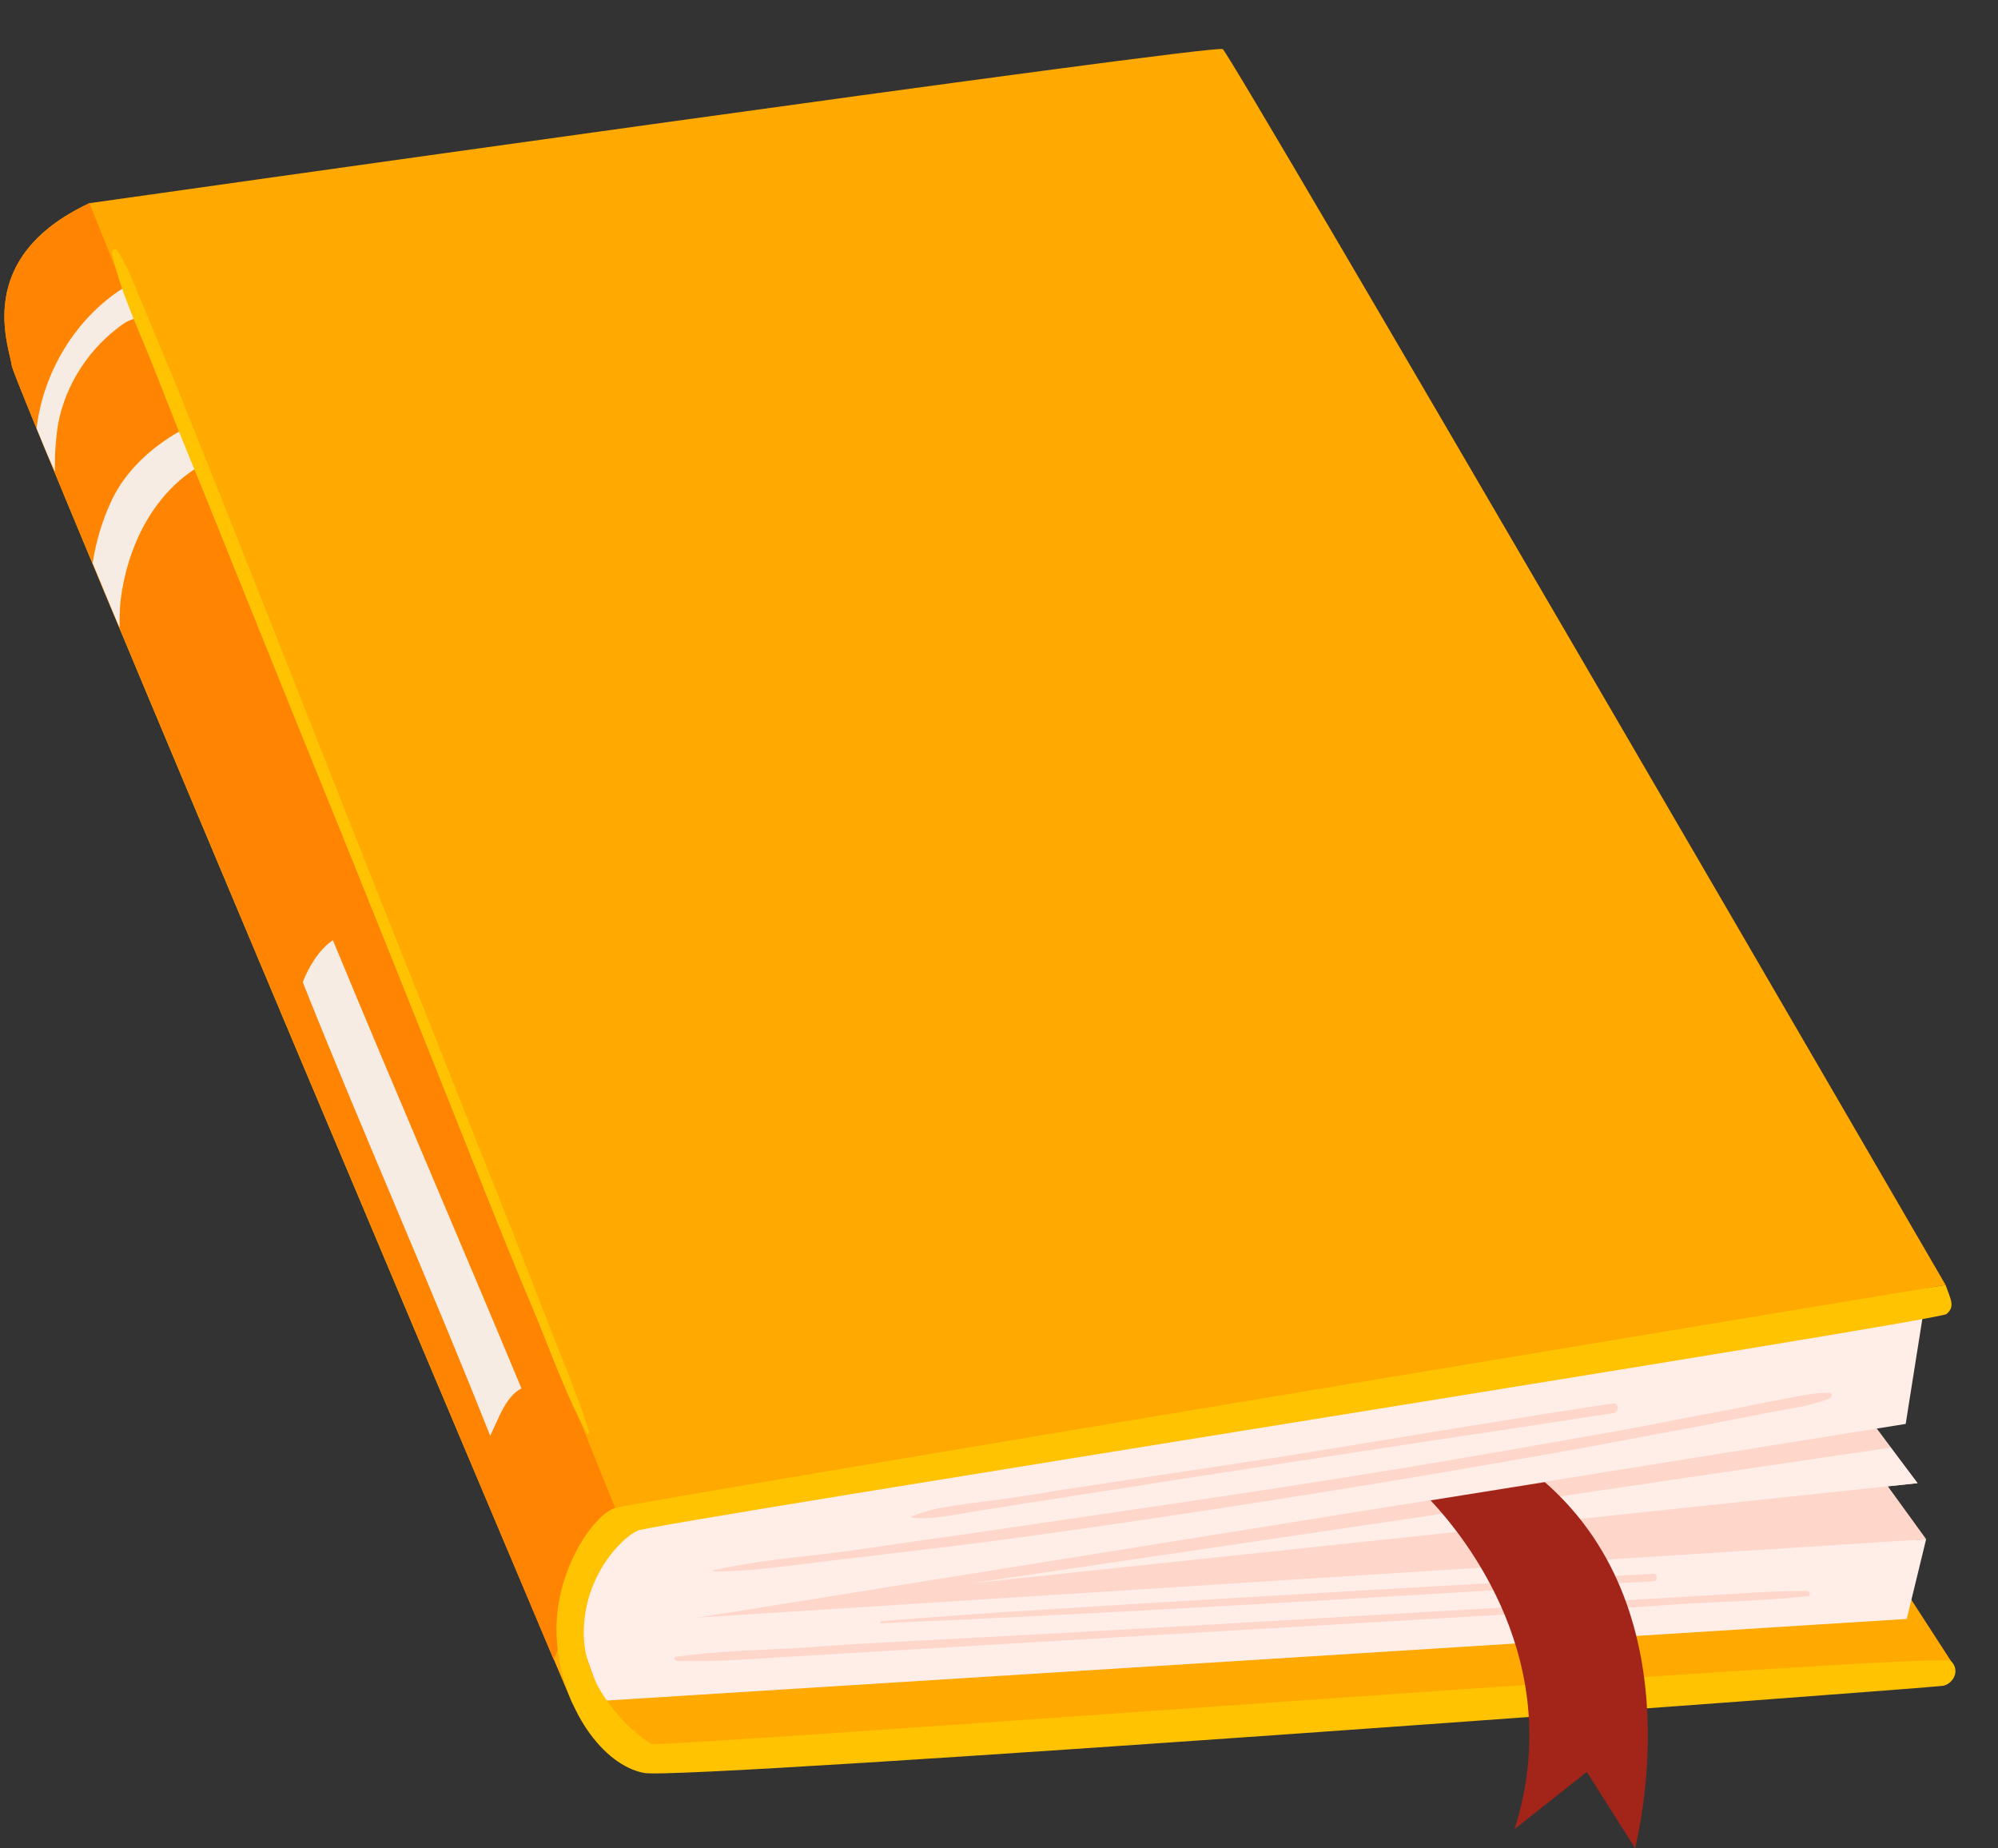
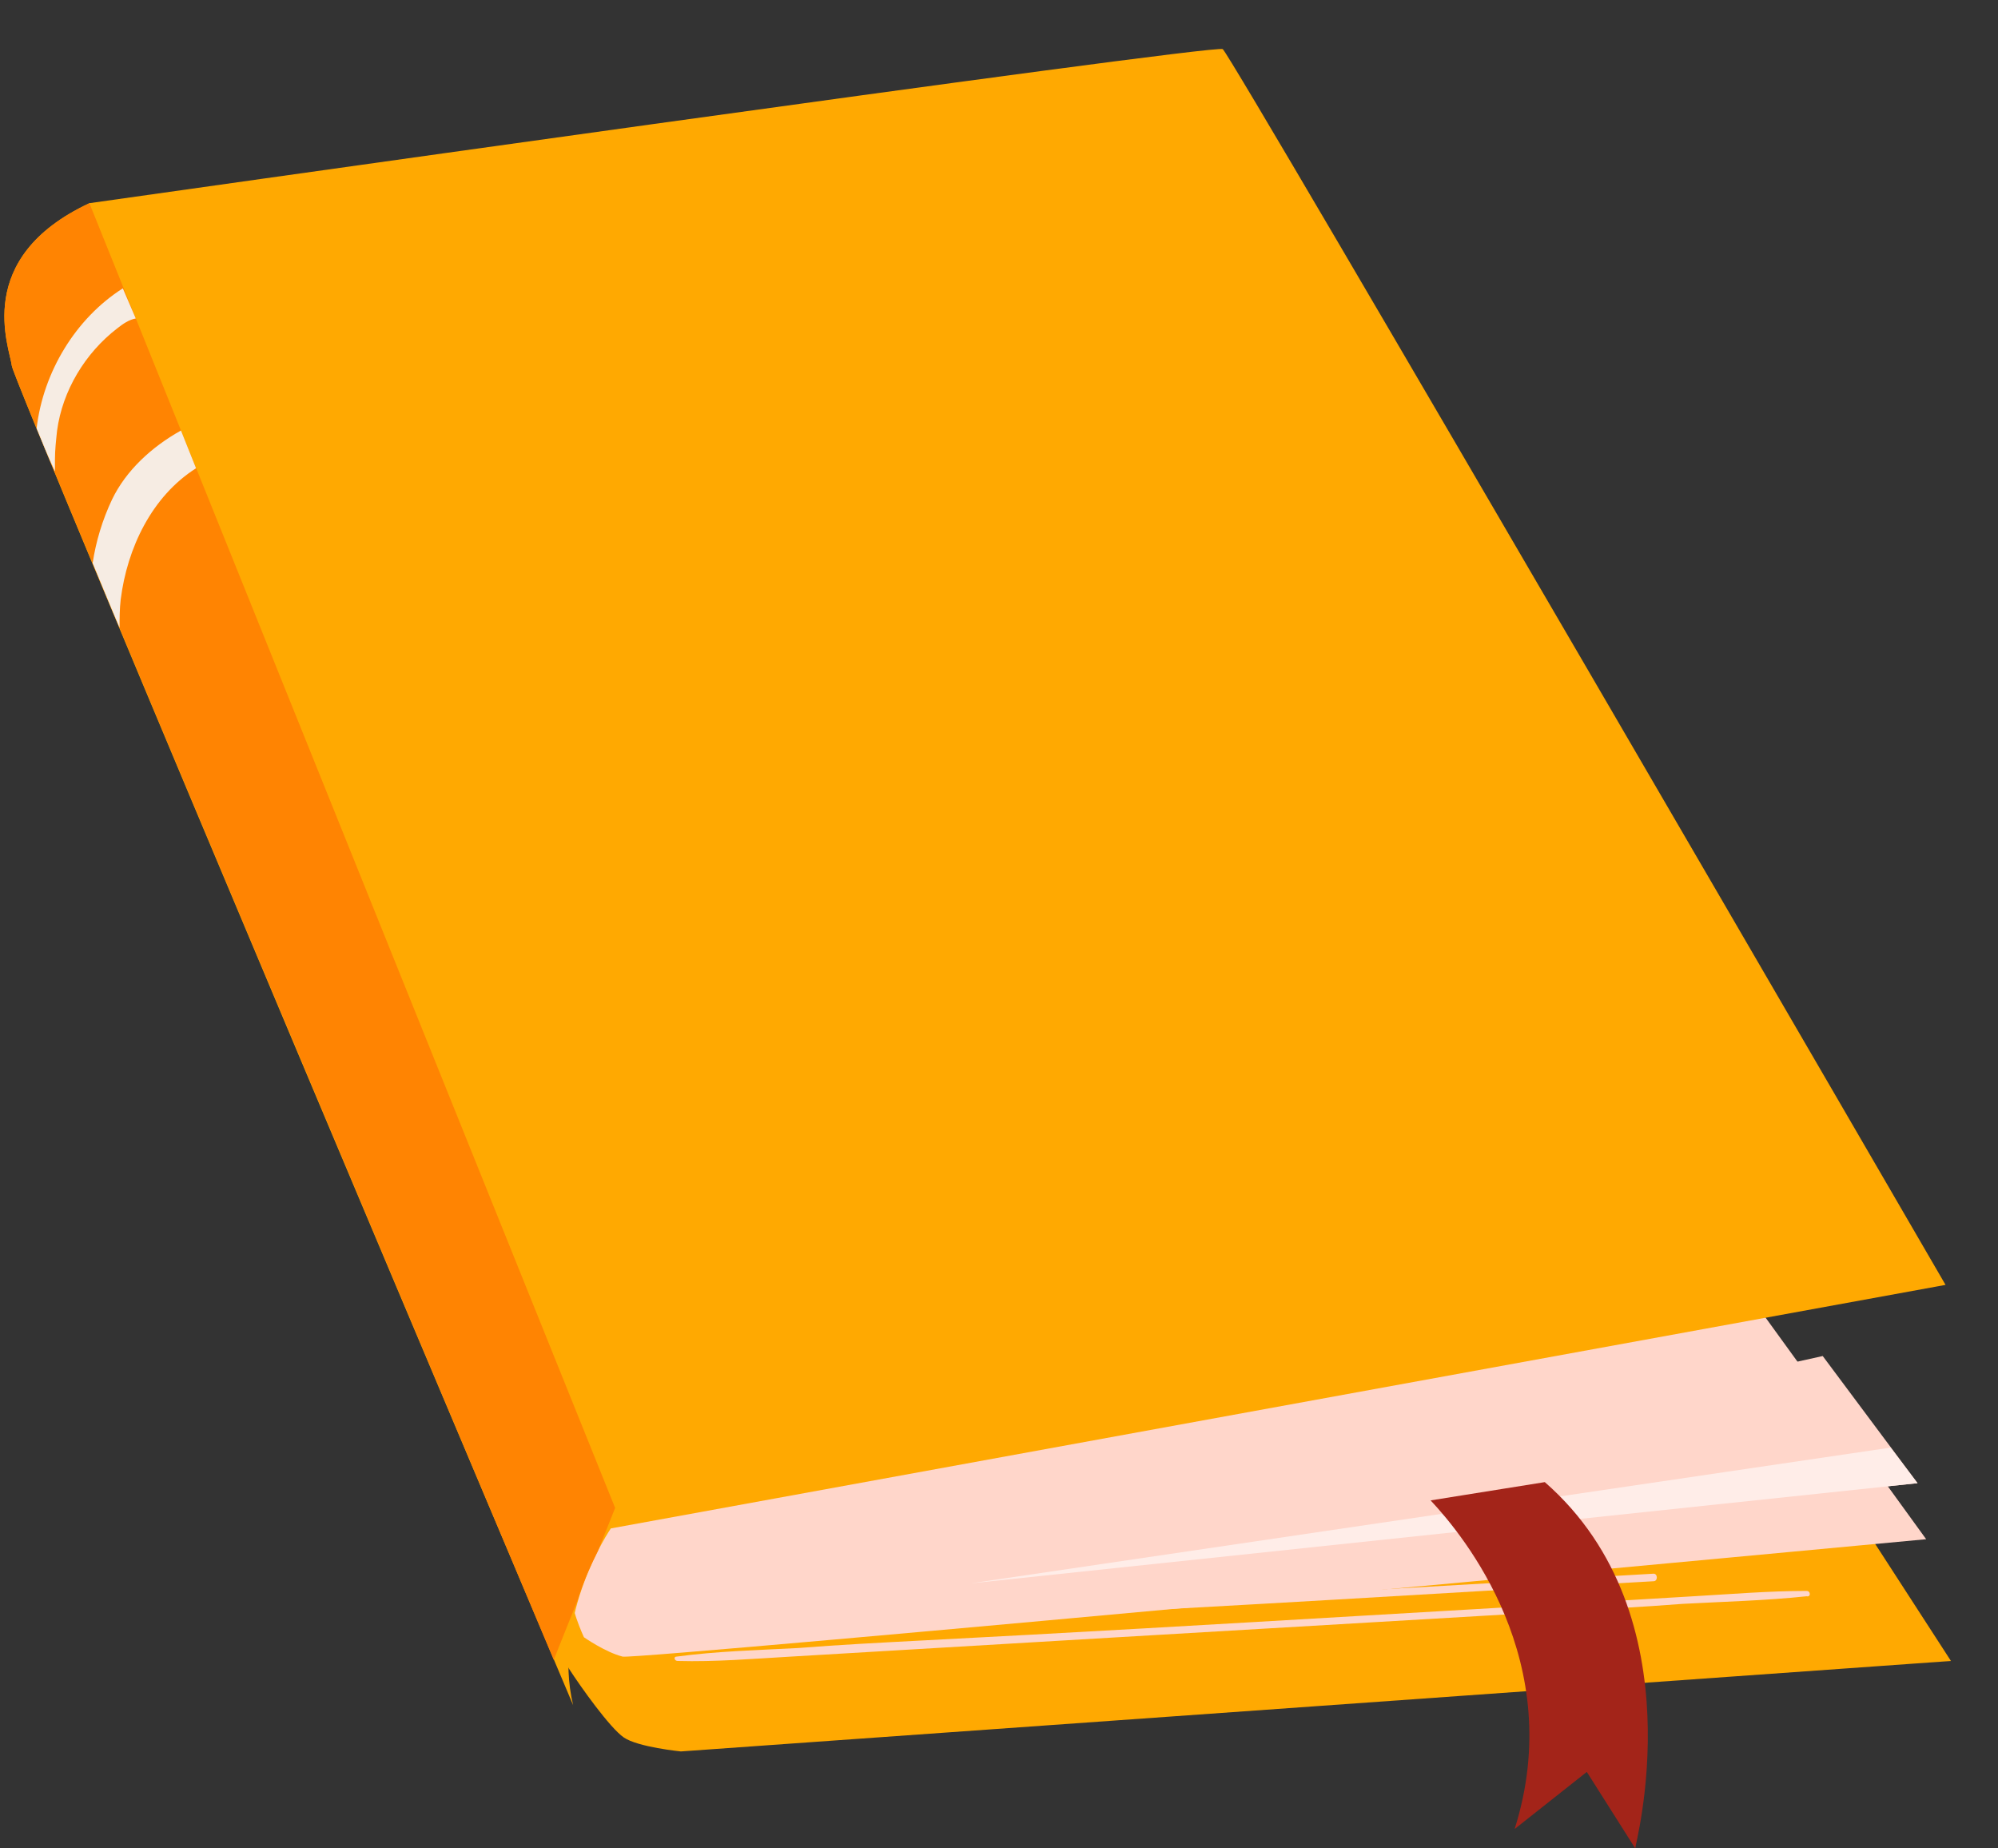
<svg xmlns="http://www.w3.org/2000/svg" width="40" height="37" viewBox="0 0 40 37" fill="none">
  <rect x="0" y="0" width="40" height="37" fill="#333333" stroke="none" />
  <path d="M39.058 33.248L33.947 25.354C33.947 25.354 12.488 26.583 12.207 26.864C11.927 27.144 11.064 29.473 10.978 30.056C10.892 30.616 11.15 33.032 11.388 33.399C11.625 33.765 12.207 34.585 12.488 34.779C12.768 34.973 13.631 35.059 13.631 35.059L39.058 33.248Z" fill="#FFA901" />
  <path d="M38.562 30.811L34.982 25.872L14.019 28.18C14.019 28.18 11.388 31.22 11.388 31.673C11.388 32.126 11.69 32.773 11.69 32.773C11.69 32.773 12.121 33.075 12.466 33.161C12.79 33.226 38.562 30.811 38.562 30.811Z" fill="#FFD6CA" />
  <path d="M12.961 32.363L38.389 29.689L36.491 27.144L12.961 32.363Z" fill="#FFD6CA" />
  <path d="M38.389 29.689L37.85 28.977L19.432 31.695L38.389 29.689Z" fill="#FFEDE8" />
-   <path d="M12.056 34.046L38.173 32.407L38.561 30.811L11.517 32.536L12.056 34.046Z" fill="#FFEDE8" />
-   <path d="M11.517 32.773L38.152 28.503L38.518 26.195C38.518 26.195 13.695 30.271 13.501 30.271C13.285 30.271 12.811 29.905 12.25 30.595C11.689 31.307 11.517 32.773 11.517 32.773Z" fill="#FFEDE8" />
  <path d="M11.474 34.132C11.474 34.132 0.281 7.691 0.237 7.324C0.194 6.957 -0.561 5.167 1.79 4.067C1.79 4.067 24.306 0.875 24.479 0.983C24.651 1.091 38.95 25.72 38.95 25.72L12.229 30.595C12.229 30.595 11.042 32.32 11.474 34.132Z" fill="#FFA901" />
  <path d="M1.79 4.068C-0.561 5.168 0.194 6.958 0.237 7.324C0.281 7.648 9.145 28.589 11.086 33.226L11.56 32.04C11.689 31.63 11.84 31.306 11.97 31.048L12.315 30.185L1.79 4.068Z" fill="#FF8402" />
  <path d="M3.623 8.618C3.041 8.942 2.523 9.416 2.243 9.999C2.049 10.409 1.92 10.84 1.855 11.271C2.027 11.681 2.2 12.112 2.394 12.565C2.394 12.371 2.394 12.198 2.416 12.004C2.545 10.969 3.041 9.934 3.925 9.373L3.623 8.618ZM2.351 6.57C2.459 6.483 2.588 6.397 2.718 6.375L2.459 5.772C1.51 6.375 0.863 7.454 0.733 8.575C0.841 8.834 0.949 9.114 1.1 9.438C1.1 9.352 1.1 9.265 1.1 9.201C1.1 9.007 1.122 8.813 1.143 8.618C1.251 7.82 1.704 7.066 2.351 6.57Z" fill="#F6ECE3" />
-   <path d="M38.95 25.721C38.95 25.721 12.746 30.056 12.315 30.185C11.883 30.314 11.042 31.501 11.15 32.859C11.258 34.218 12.078 35.34 12.897 35.49C13.716 35.641 38.712 33.787 38.907 33.744C39.101 33.7 39.252 33.442 39.058 33.248C38.864 33.053 13.285 34.994 13.048 34.908C12.811 34.8 11.732 33.938 11.689 32.773C11.646 31.608 12.422 30.789 12.768 30.638C13.113 30.487 38.777 26.454 38.971 26.303C39.144 26.152 39.058 26.023 38.95 25.721Z" fill="#FFC301" />
-   <path d="M10.913 26.325C10.611 25.548 10.309 24.772 10.007 24.017C9.382 22.464 8.778 20.911 8.152 19.359C6.923 16.274 5.715 13.191 4.486 10.106C4.141 9.244 3.796 8.381 3.451 7.518C3.278 7.13 3.127 6.742 2.955 6.332C2.761 5.901 2.61 5.426 2.351 5.017C2.308 4.952 2.243 4.995 2.243 5.06C2.416 5.879 2.804 6.656 3.106 7.432C3.408 8.209 3.71 8.963 4.033 9.74C4.659 11.293 5.284 12.845 5.91 14.398C7.16 17.461 8.39 20.545 9.619 23.629C9.964 24.491 10.309 25.354 10.676 26.217C11.021 27.036 11.323 27.921 11.754 28.697C11.754 28.719 11.797 28.697 11.797 28.675C11.56 27.899 11.215 27.123 10.913 26.325Z" fill="#FFC301" />
-   <path d="M9.813 28.74C8.627 25.742 7.247 22.637 6.061 19.66C6.19 19.337 6.384 19.013 6.664 18.819C7.894 21.796 9.209 24.837 10.439 27.791C10.115 27.964 9.986 28.395 9.813 28.74Z" fill="#F6ECE3" />
  <path d="M36.168 31.846C35.413 31.846 34.658 31.91 33.903 31.953C33.17 31.997 32.458 32.04 31.725 32.083C30.237 32.169 28.77 32.255 27.282 32.342C24.349 32.514 21.394 32.687 18.461 32.838C17.642 32.881 16.8 32.924 15.981 32.989C15.162 33.032 14.342 33.053 13.544 33.161C13.479 33.161 13.501 33.248 13.566 33.248C14.32 33.269 15.075 33.204 15.83 33.161C16.563 33.118 17.275 33.075 18.008 33.032C19.475 32.946 20.941 32.859 22.386 32.773C25.319 32.6 28.274 32.428 31.207 32.255C32.027 32.212 32.868 32.169 33.687 32.105C34.507 32.061 35.348 32.04 36.168 31.953C36.254 31.975 36.254 31.846 36.168 31.846Z" fill="#FFD6CA" />
  <path d="M33.105 31.501C29.094 31.738 25.061 31.953 21.049 32.212C19.906 32.277 18.785 32.363 17.642 32.45C17.62 32.45 17.62 32.493 17.642 32.493C21.675 32.32 25.686 32.083 29.698 31.846L33.105 31.652C33.191 31.652 33.191 31.501 33.105 31.501Z" fill="#FFD6CA" />
  <path d="M36.621 27.878C36.276 27.878 35.93 27.964 35.585 28.029C35.219 28.093 34.852 28.18 34.486 28.244C33.774 28.374 33.041 28.525 32.329 28.654C30.862 28.913 29.396 29.172 27.951 29.409C25.061 29.883 22.149 30.293 19.238 30.724C18.418 30.832 17.62 30.962 16.801 31.07C15.96 31.177 15.097 31.242 14.277 31.436V31.458C14.989 31.458 15.722 31.35 16.434 31.264C17.167 31.177 17.901 31.091 18.612 31.005C20.079 30.832 21.567 30.617 23.034 30.401C25.945 29.97 28.835 29.495 31.725 28.977C32.523 28.826 33.342 28.675 34.14 28.525C34.55 28.438 34.938 28.374 35.348 28.287C35.779 28.201 36.232 28.158 36.642 27.985C36.685 27.964 36.685 27.878 36.621 27.878Z" fill="#FFD6CA" />
  <path d="M32.286 28.093C30.452 28.373 28.619 28.675 26.786 28.977C24.953 29.279 23.12 29.538 21.287 29.819C20.769 29.905 20.23 29.991 19.712 30.056C19.238 30.12 18.698 30.164 18.246 30.358V30.379C18.677 30.422 19.13 30.314 19.54 30.25C19.992 30.185 20.445 30.099 20.92 30.034C21.826 29.883 22.753 29.754 23.659 29.603C25.492 29.323 27.325 29.042 29.158 28.762C30.215 28.611 31.272 28.438 32.307 28.287C32.437 28.244 32.393 28.072 32.286 28.093Z" fill="#FFD6CA" />
  <path d="M30.927 29.668L28.641 30.034C29.309 30.746 31.38 33.269 30.323 36.612L31.768 35.469L32.738 37C32.717 36.979 34.011 32.363 30.927 29.668Z" fill="#A32419" />
</svg>